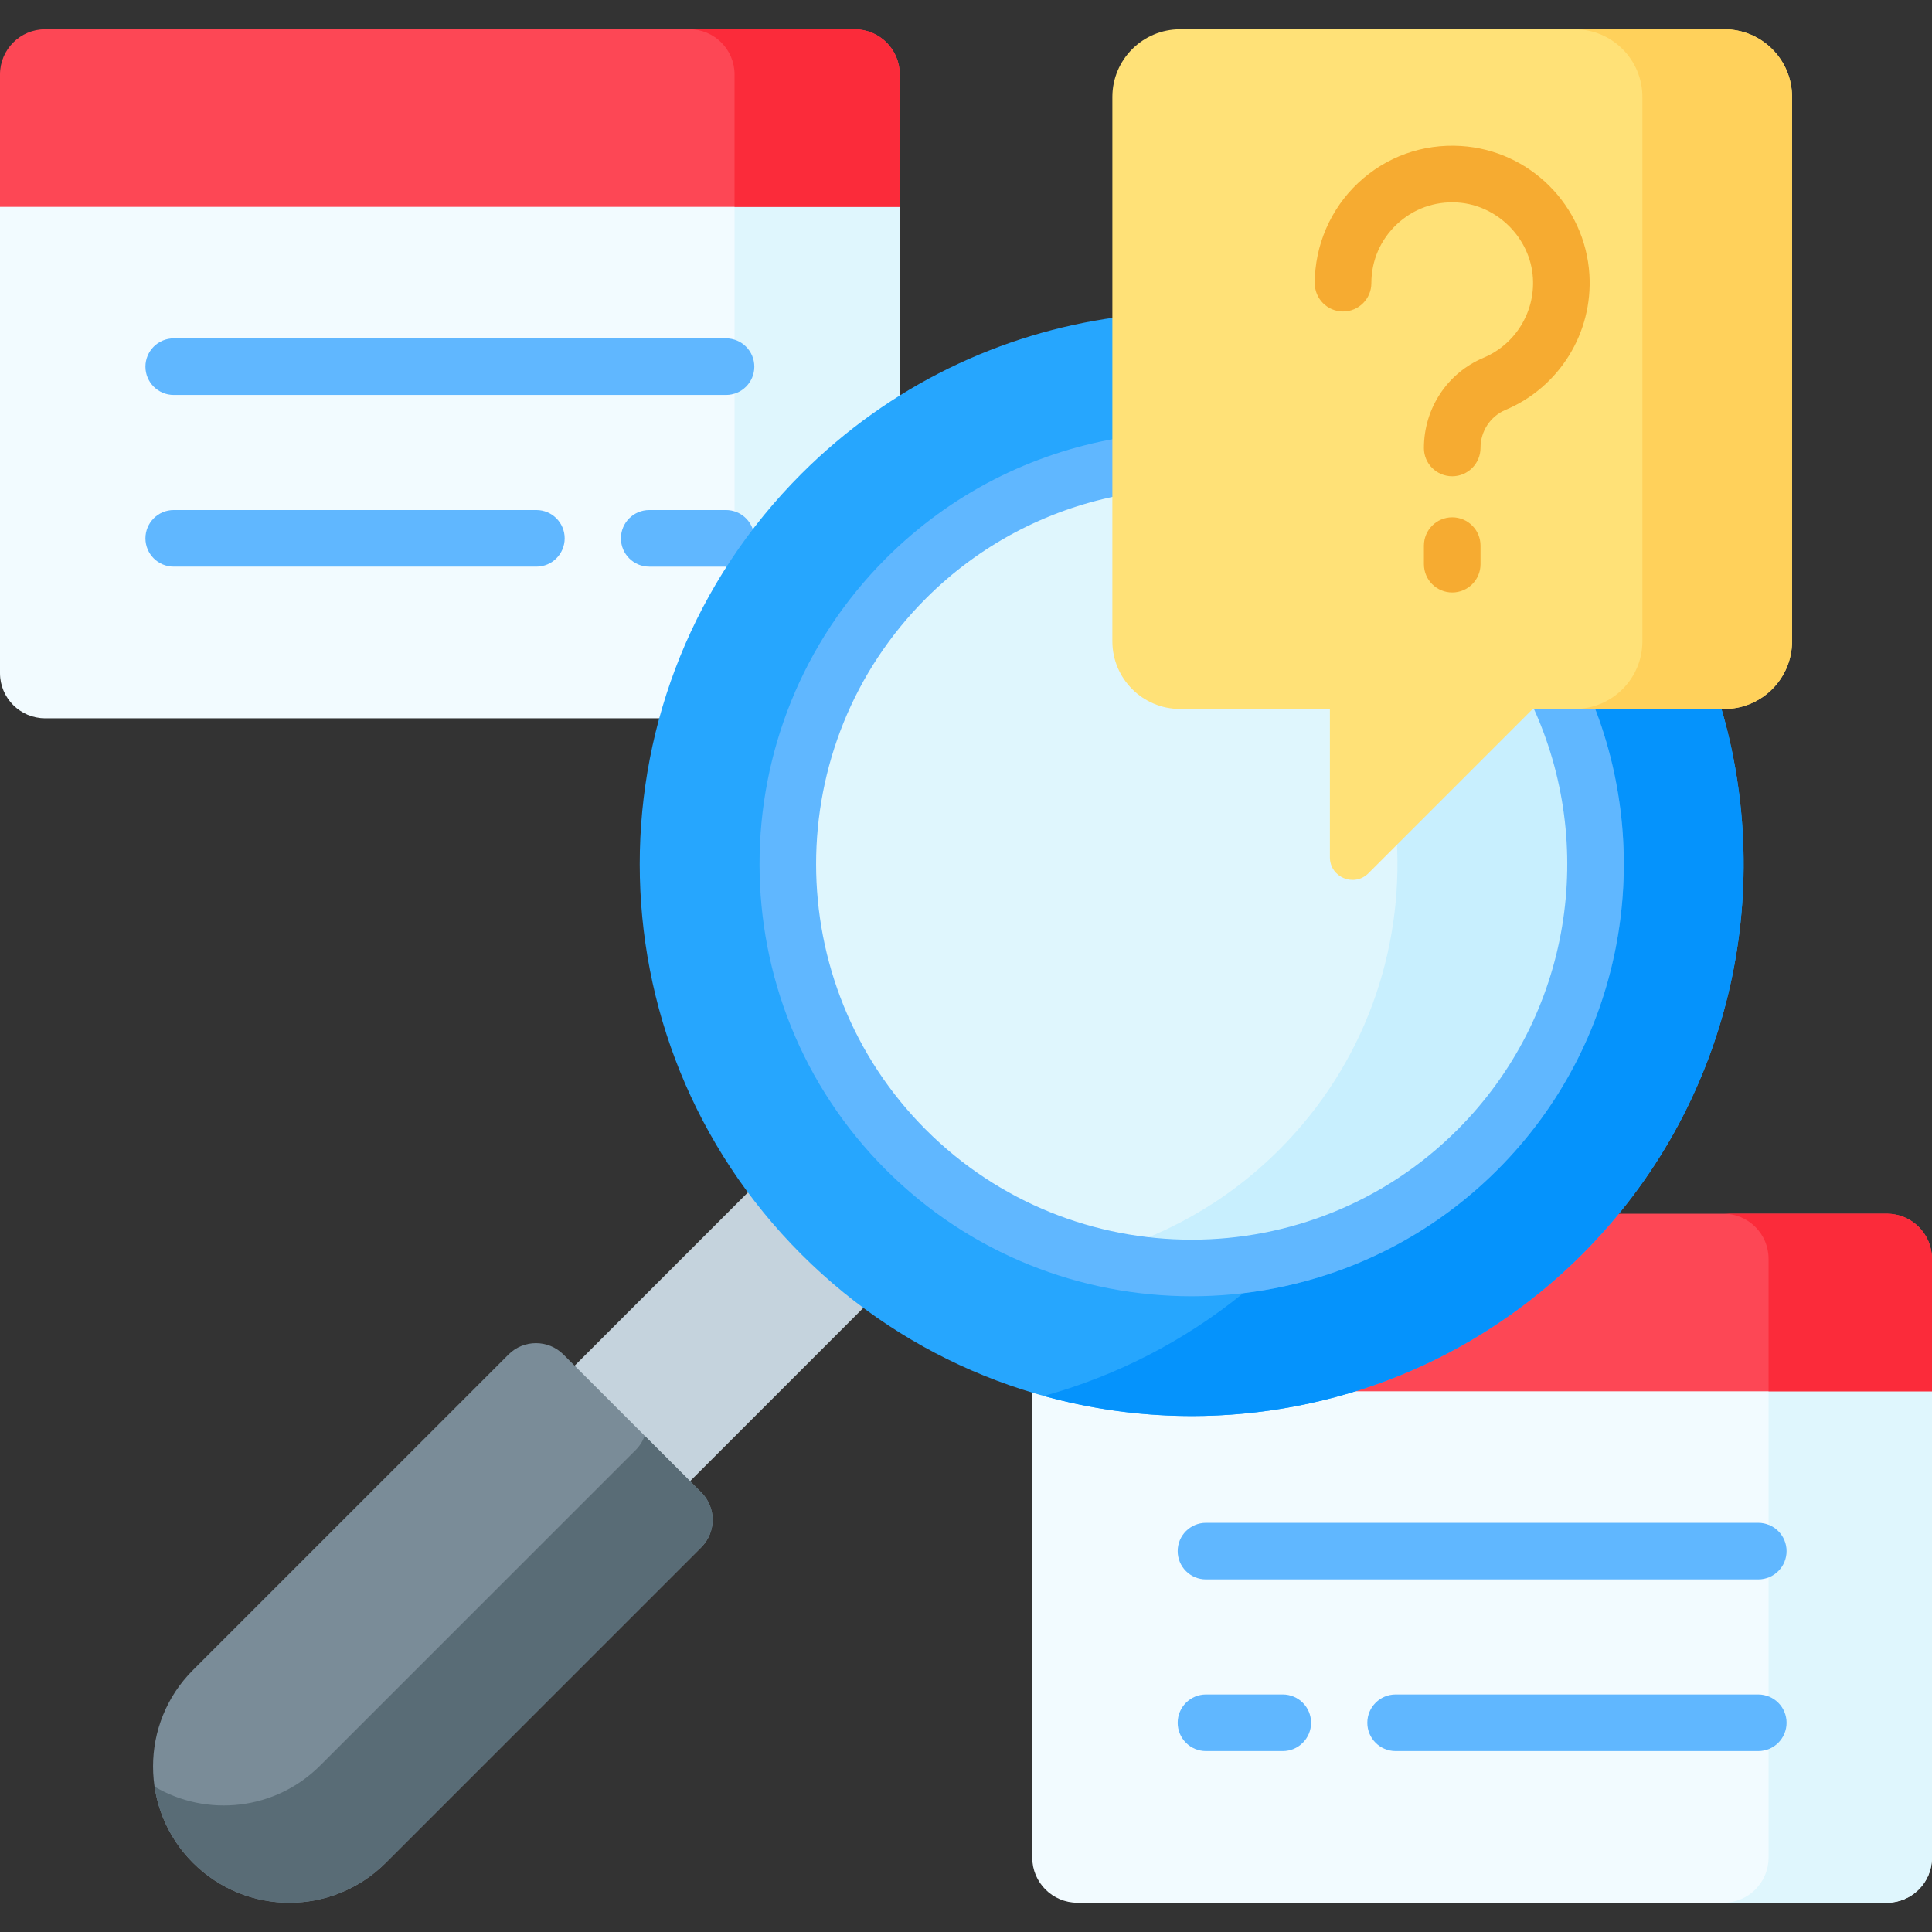
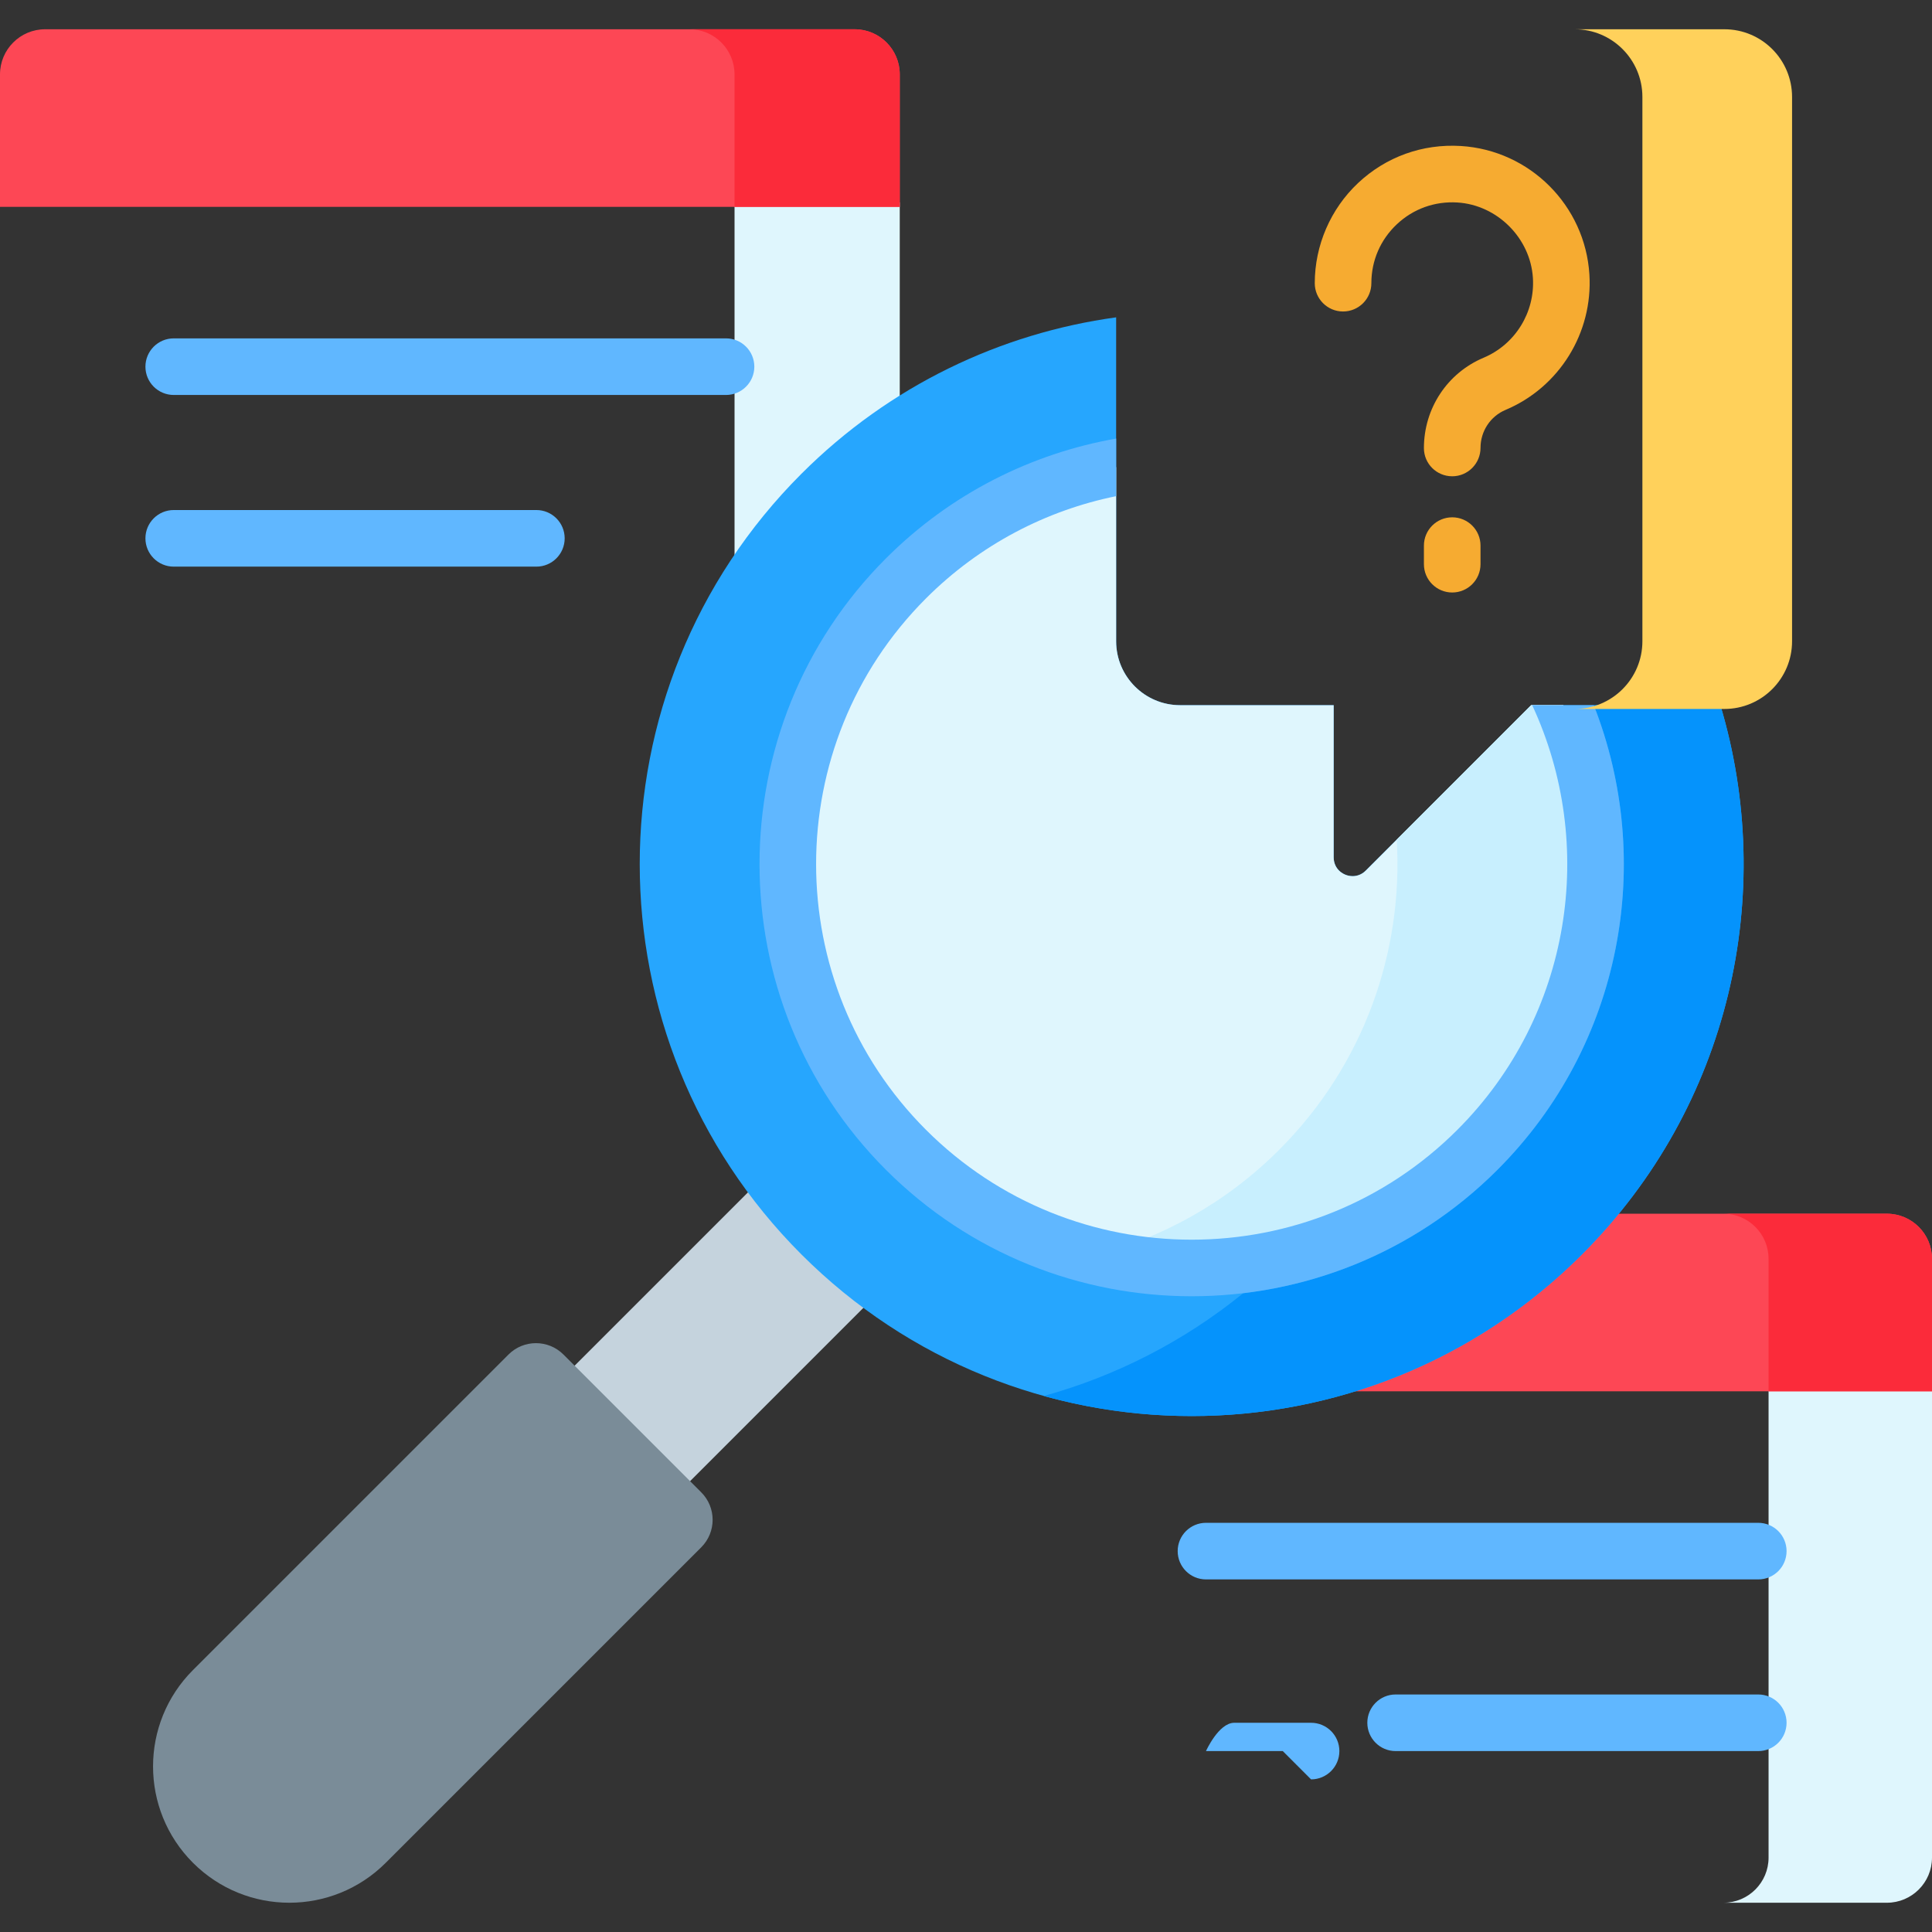
<svg xmlns="http://www.w3.org/2000/svg" id="Capa_1" enable-background="new 0 0 512 512" height="512" viewBox="0 0 512 512" width="512">
  <rect x="0" y="0" width="512" height="512" fill="#333333" stroke="none" />
  <g>
    <g>
-       <path d="m213.084 126.272c7.777-7.777 16.283-14.562 25.36-20.295v-52.357h-238.444v124.772c0 6.607 5.356 11.963 11.963 11.963h163.84c6.439-23.488 18.862-45.664 37.281-64.083z" fill="#f2fbff" />
      <path d="m213.084 126.272c7.777-7.777 16.283-14.562 25.36-20.295v-52.357h-43.783v95.178c5.275-7.962 11.414-15.516 18.423-22.526z" fill="#dff6fd" />
      <g>
        <path d="m142.145 150.165h-96.104c-4.142 0-7.5-3.358-7.5-7.5s3.358-7.5 7.5-7.5h96.104c4.142 0 7.5 3.358 7.5 7.5s-3.358 7.5-7.5 7.5z" fill="#60b7ff" />
      </g>
-       <path d="m192.404 150.165c.502 0 .992-.051 1.466-.145 1.867-2.882 3.848-5.71 5.94-8.481-.545-3.606-3.648-6.373-7.406-6.373h-20.352c-4.142 0-7.5 3.358-7.5 7.5s3.358 7.5 7.5 7.5h20.352z" fill="#60b7ff" />
      <g>
        <path d="m192.404 104.672h-146.363c-4.142 0-7.5-3.358-7.5-7.5s3.358-7.5 7.5-7.5h146.363c4.142 0 7.5 3.358 7.5 7.5s-3.358 7.5-7.5 7.5z" fill="#60b7ff" />
      </g>
      <g>
        <path d="m238.444 54.817h-238.444v-35.099c0-6.607 5.356-11.963 11.963-11.963h214.519c6.607 0 11.963 5.356 11.963 11.963v35.099z" fill="#fd4755" />
      </g>
      <g>
        <path d="m226.482 7.755h-43.783c6.607 0 11.963 5.356 11.963 11.963v35.099h43.783v-35.099c-.001-6.607-5.357-11.963-11.963-11.963z" fill="#fb2b3a" />
      </g>
    </g>
    <g>
-       <path d="m359.811 367.51c-14.047 4.445-28.846 6.76-44.002 6.76-14.527 0-28.729-2.119-42.253-6.209v124.22c0 6.607 5.356 11.963 11.963 11.963h214.519c6.607 0 11.963-5.356 11.963-11.963v-124.771z" fill="#f2fbff" />
      <g>
        <path d="m468.69 367.51v124.772c0 6.607-5.356 11.963-11.963 11.963h43.31c6.607 0 11.963-5.356 11.963-11.963v-124.772z" fill="#dff6fd" />
      </g>
      <g>
        <g>
          <path d="m465.959 464.054h-96.104c-4.143 0-7.5-3.358-7.5-7.5s3.357-7.5 7.5-7.5h96.104c4.143 0 7.5 3.358 7.5 7.5s-3.357 7.5-7.5 7.5z" fill="#60b7ff" />
        </g>
        <g>
-           <path d="m339.948 464.054h-20.352c-4.143 0-7.5-3.358-7.5-7.5s3.357-7.5 7.5-7.5h20.352c4.143 0 7.5 3.358 7.5 7.5s-3.357 7.5-7.5 7.5z" fill="#60b7ff" />
+           <path d="m339.948 464.054h-20.352s3.357-7.5 7.5-7.5h20.352c4.143 0 7.5 3.358 7.5 7.5s-3.357 7.5-7.5 7.5z" fill="#60b7ff" />
        </g>
      </g>
      <g>
        <path d="m465.959 418.562h-146.362c-4.143 0-7.5-3.358-7.5-7.5s3.357-7.5 7.5-7.5h146.362c4.143 0 7.5 3.358 7.5 7.5s-3.357 7.5-7.5 7.5z" fill="#60b7ff" />
      </g>
      <g>
        <path d="m500.037 321.645h-72.325c-2.888 3.476-5.945 6.841-9.18 10.076-17.728 17.727-39.233 30.3-62.697 36.986h156.165v-35.099c0-6.607-5.356-11.963-11.963-11.963z" fill="#fd4755" />
      </g>
      <g>
        <path d="m500.037 321.645h-43.31c6.607 0 11.963 5.356 11.963 11.963v35.099h43.31v-35.099c0-6.607-5.356-11.963-11.963-11.963z" fill="#fb2b3a" />
      </g>
    </g>
    <g>
      <g>
        <path d="m213.105 331.7c-5.198-5.198-9.914-10.697-14.158-16.439l-47.393 47.393 30.596 30.596 47.378-47.378c-5.765-4.274-11.254-9.004-16.423-14.172z" fill="#c5d3dd" />
      </g>
      <g>
        <path d="m134.753 358.966-83.613 83.613c-14.107 14.107-14.107 36.978 0 51.085 14.107 14.107 36.978 14.107 51.085 0l83.613-83.613c4.023-4.023 4.023-10.546 0-14.569l-36.516-36.516c-4.023-4.023-10.546-4.023-14.569 0z" fill="#7a8c98" />
      </g>
      <g>
-         <path d="m185.838 395.482-14.988-14.988c-.498 1.379-1.288 2.675-2.393 3.781l-83.613 83.613c-11.899 11.899-30.033 13.761-43.884 5.587 1.101 7.388 4.492 14.501 10.18 20.189 14.107 14.107 36.978 14.107 51.085 0l83.613-83.613c4.024-4.023 4.024-10.546 0-14.569z" fill="#596c76" />
-       </g>
+         </g>
      <path d="m405.774 186.882-43.833 43.833c-1.216 1.216-2.562 1.471-3.479 1.471-2.471 0-5.025-1.868-5.025-4.993v-40.311h-40.705c-9.343 0-16.943-7.601-16.943-16.944v-85.839c-30.512 4.192-59.955 18.009-83.412 41.466-57.124 57.124-57.124 149.739 0 206.863s149.739 57.124 206.863 0c39.396-39.396 51.617-95.672 36.673-145.546z" fill="#26a6fe" />
      <g>
        <path d="m422.359 186.882c16.206 41.173 7.702 89.904-25.529 123.135-18.862 18.861-42.724 29.76-67.357 32.695-15.941 12.927-33.964 22.009-52.834 27.234 49.133 13.605 103.979 1.104 142.601-37.518 39.396-39.396 51.617-95.672 36.673-145.546z" fill="#0593fc" />
      </g>
      <path d="m405.774 186.882-43.833 43.833c-1.216 1.216-2.562 1.471-3.479 1.471-2.471 0-5.025-1.868-5.025-4.993v-40.311h-40.705c-9.343 0-16.943-7.601-16.943-16.944v-46.141c-20.406 3.864-39.905 13.688-55.699 29.481-41.818 41.818-41.818 109.618 0 151.435 41.818 41.818 109.618 41.818 151.436 0 31.857-31.857 39.44-78.792 22.759-117.832h-8.511z" fill="#dff6fd" />
      <g>
        <path d="m405.774 186.882-35.627 35.627c1.781 29.524-8.601 59.645-31.16 82.205-14.172 14.172-31.33 23.535-49.448 28.101 35.342 8.907 74.342-.456 101.987-28.101 31.857-31.857 39.44-78.792 22.759-117.832z" fill="#c8effe" />
      </g>
      <path d="m406.05 186.882c17.159 36.865 10.552 82.15-19.827 112.529-38.826 38.828-102.003 38.825-140.829 0-38.826-38.827-38.826-102.002 0-140.829 14.307-14.307 31.916-23.333 50.396-27.097v-15.261c-22.359 3.936-43.766 14.516-61.002 31.751-44.675 44.675-44.675 117.367 0 162.042 22.34 22.34 51.676 33.506 81.021 33.506 29.338 0 58.686-11.171 81.021-33.506 33.23-33.232 41.735-81.962 25.529-123.135z" fill="#60b7ff" />
    </g>
    <g>
      <g>
-         <path d="m456.972 7.755h-144.239c-9.91 0-17.944 8.034-17.944 17.944v144.239c0 9.91 8.034 17.944 17.944 17.944h39.705v39.311c0 5.329 6.443 7.997 10.211 4.229l43.54-43.54h50.783c9.91 0 17.944-8.034 17.944-17.944v-144.239c0-9.91-8.034-17.944-17.944-17.944z" fill="#ffe177" />
-       </g>
+         </g>
      <g>
        <g>
          <path d="m456.972 7.755h-39.664c9.91 0 17.944 8.034 17.944 17.944v144.239c0 9.91-8.034 17.944-17.944 17.944h39.664c9.91 0 17.944-8.034 17.944-17.944v-144.239c0-9.91-8.034-17.944-17.944-17.944z" fill="#ffd15b" />
        </g>
      </g>
      <g>
        <g>
          <path d="m384.853 126.219c-4.143 0-7.5-3.332-7.5-7.474 0-10.519 6.205-19.895 15.807-23.939 8.388-3.532 13.643-12.027 13.077-21.14-.655-10.561-9.441-19.347-20.003-20.003-6.001-.373-11.699 1.675-16.051 5.767-4.357 4.095-6.757 9.641-6.757 15.617 0 4.142-3.357 7.5-7.5 7.5s-7.5-3.358-7.5-7.5c0-10.012 4.186-19.688 11.483-26.548 7.402-6.956 17.081-10.432 27.254-9.808 18.274 1.135 32.911 15.771 34.044 34.045.961 15.466-7.971 29.891-22.226 35.894-4.027 1.696-6.629 5.646-6.629 10.063.001 4.142-3.357 7.526-7.499 7.526z" fill="#f6ab31" />
        </g>
        <g>
          <path d="m384.853 157.018c-4.143 0-7.5-3.358-7.5-7.5v-4.924c0-4.142 3.357-7.5 7.5-7.5s7.5 3.358 7.5 7.5v4.924c0 4.142-3.358 7.5-7.5 7.5z" fill="#f6ab31" />
        </g>
      </g>
    </g>
  </g>
</svg>